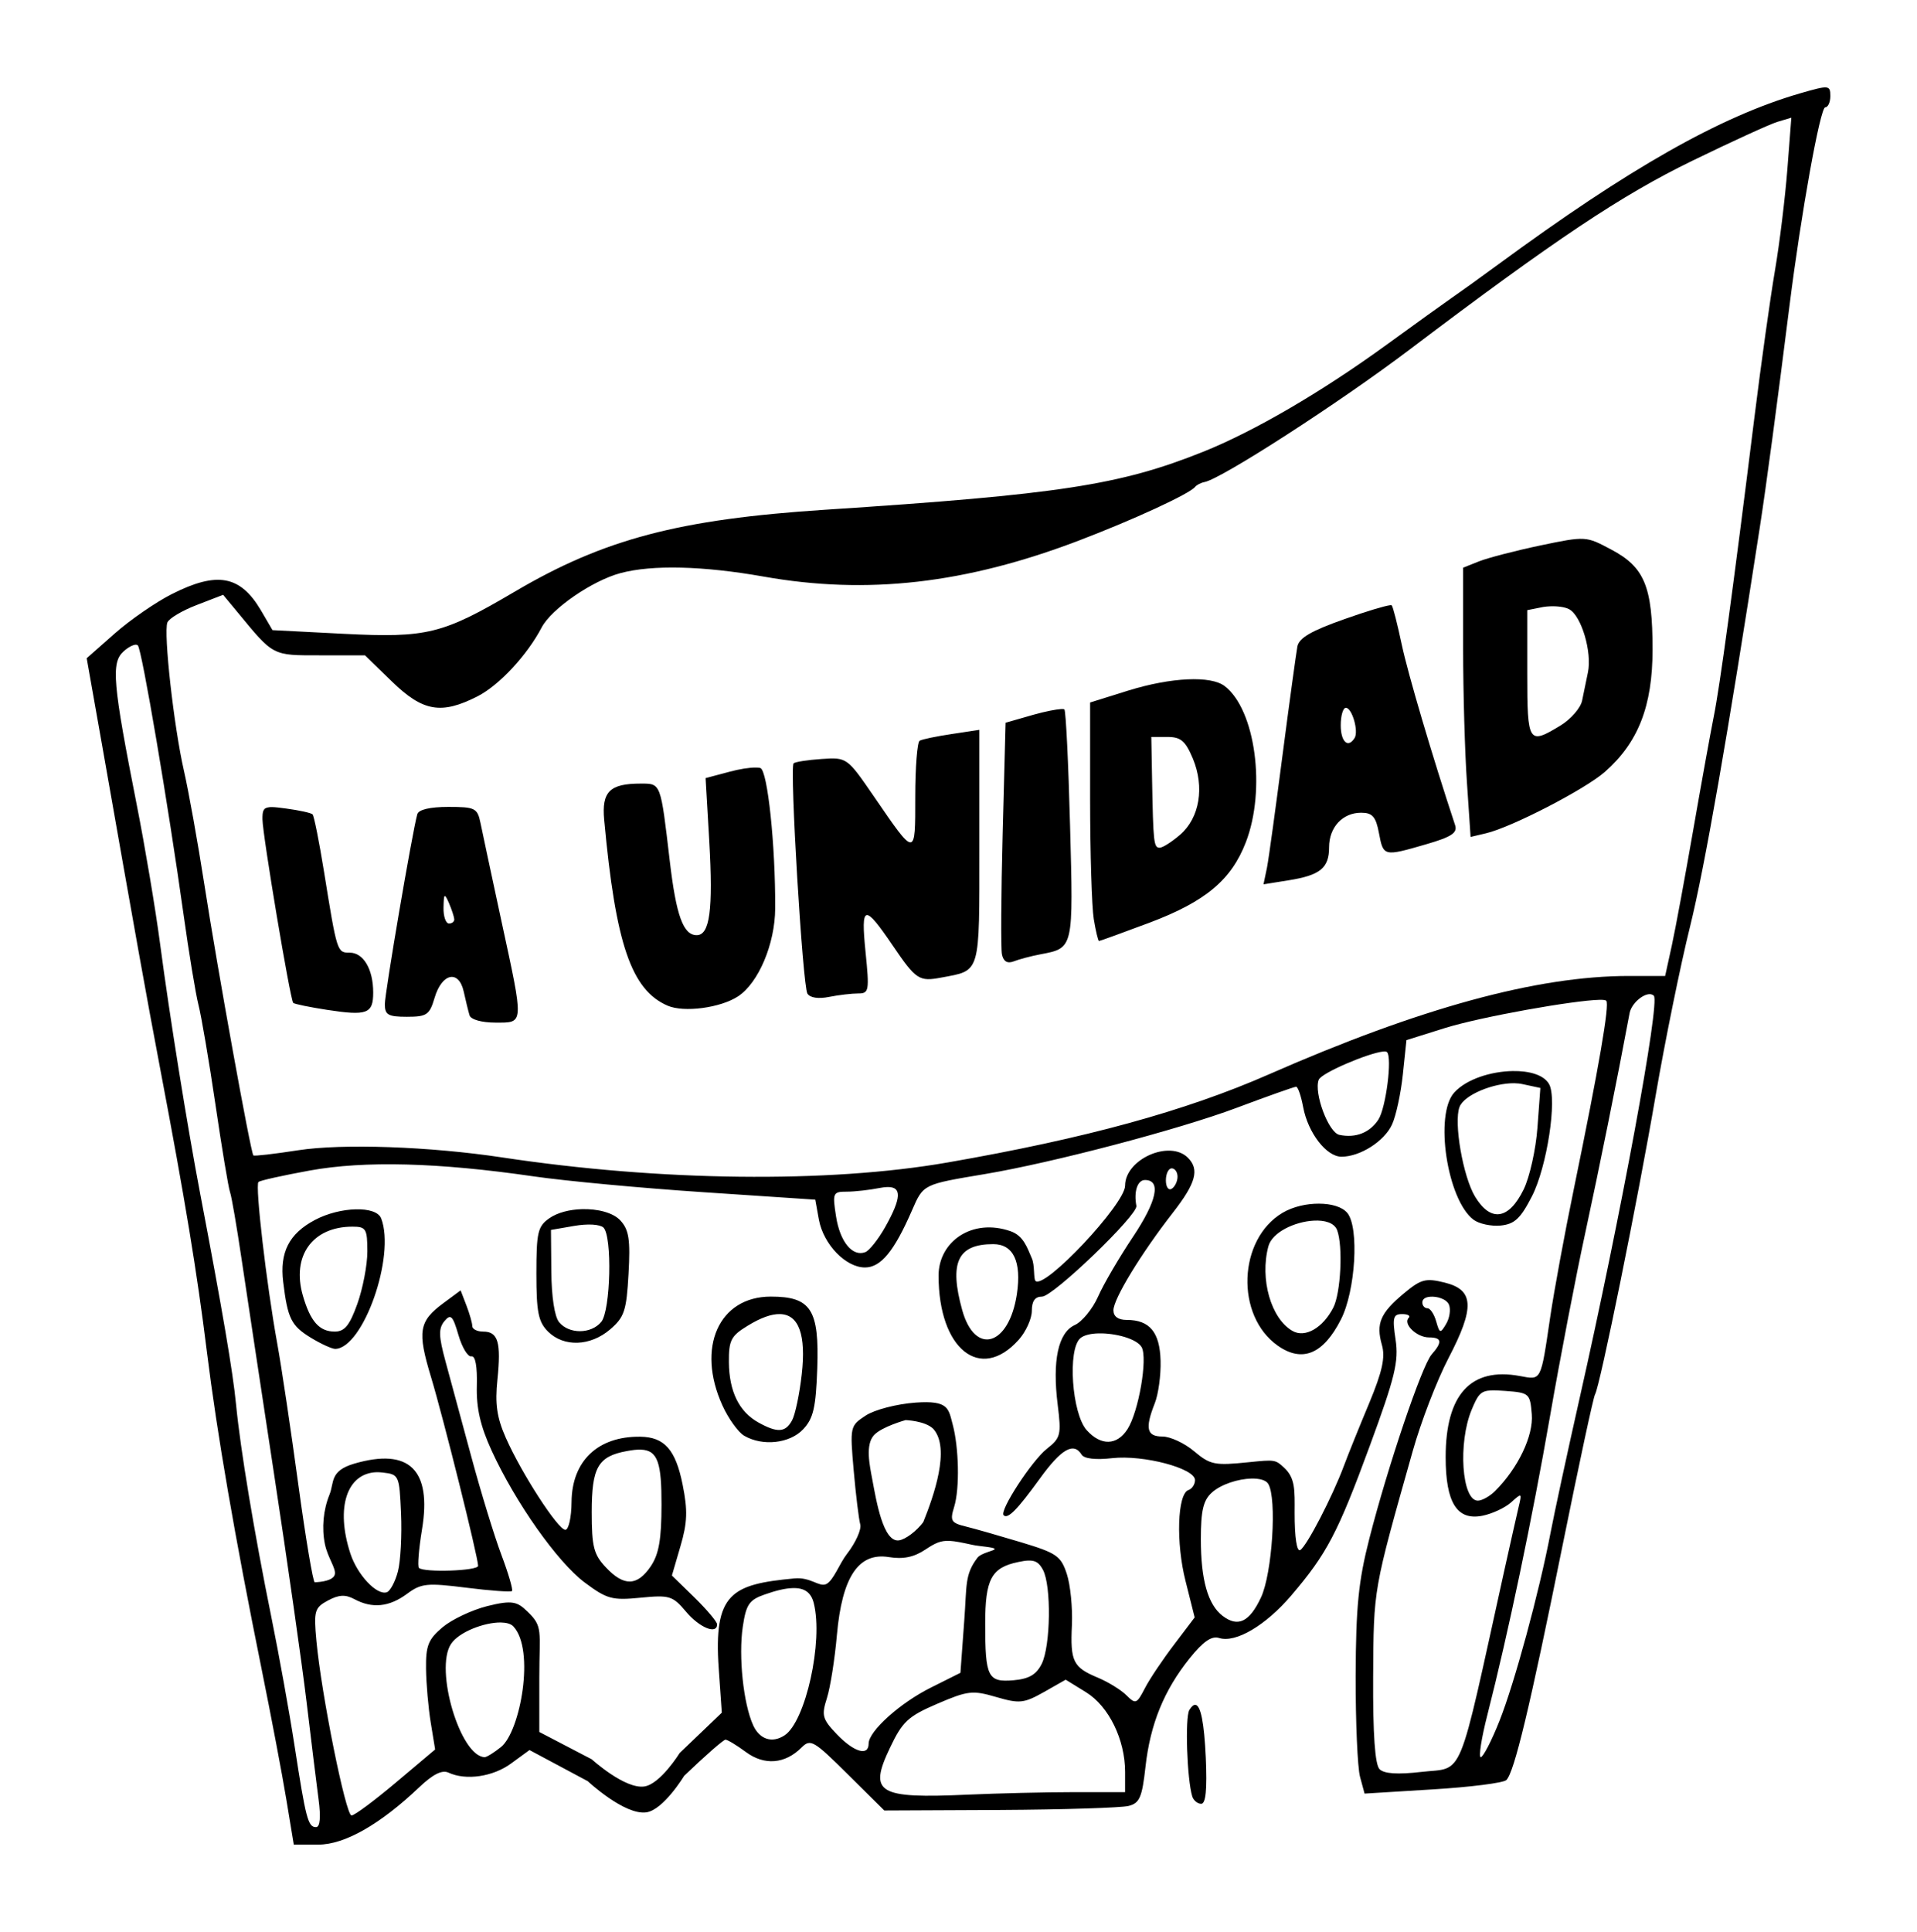
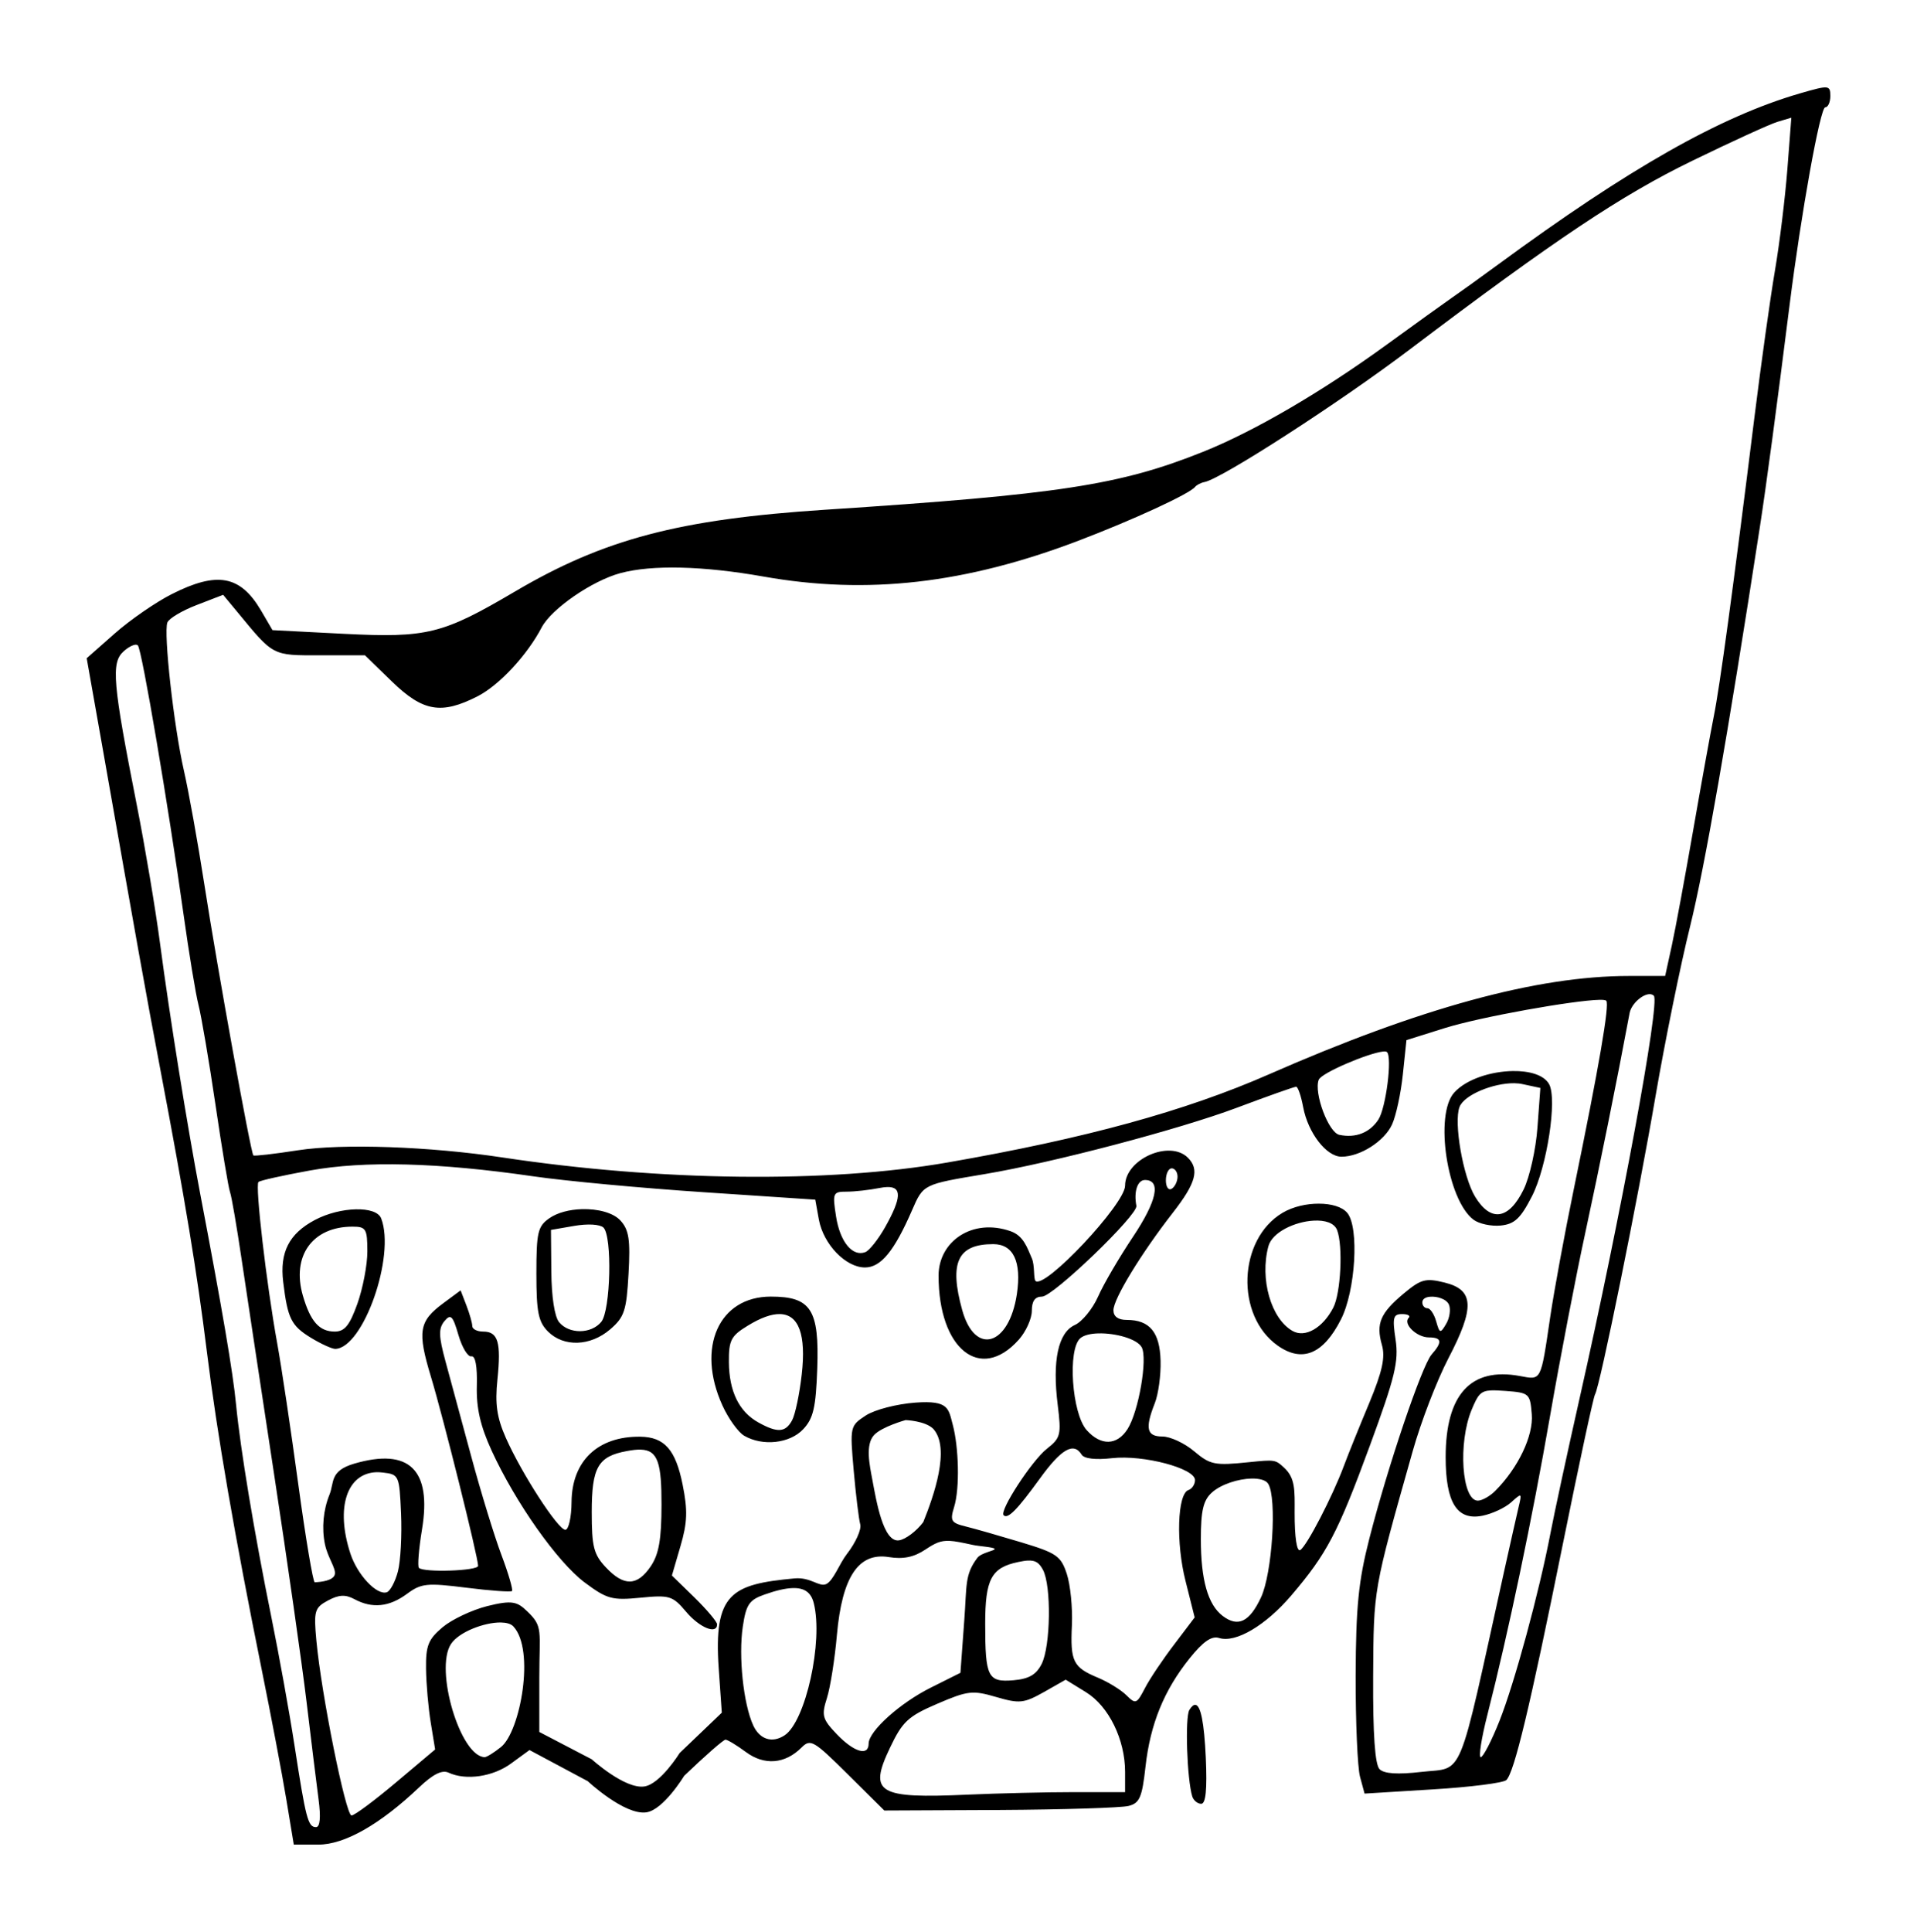
<svg xmlns="http://www.w3.org/2000/svg" xmlns:ns1="http://sodipodi.sourceforge.net/DTD/sodipodi-0.dtd" xmlns:ns2="http://www.inkscape.org/namespaces/inkscape" id="svg8019" ns1:docname="la_unidad.svg" viewBox="0 0 328.9 331.4" version="1.1" ns2:version="0.48.4 r9939">
  <ns1:namedview id="base" bordercolor="#666666" ns2:pageshadow="2" ns2:window-y="26" fit-margin-left="0" pagecolor="#ffffff" fit-margin-top="0" ns2:window-maximized="1" ns2:zoom="1.5548307" ns2:window-x="0" ns2:window-height="748" showgrid="false" borderopacity="1.0" ns2:current-layer="layer1" ns2:cx="158.04246" ns2:cy="116.70769" fit-margin-right="0" fit-margin-bottom="0" ns2:window-width="1280" ns2:pageopacity="0.0" ns2:document-units="px" />
  <g id="layer1" ns2:label="Layer 1" ns2:groupmode="layer" transform="translate(727.01 -175.29)">
    <g id="g8268">
-       <path id="path8174" d="m271.66 92.438c-1.53-0.088-3.51 0.312-7.38 1.124-4.28 0.899-8.99 2.128-10.5 2.719l-2.75 1.094v13.845c0 7.63 0.3 18.02 0.66 23.09l0.62 9.25 2.63-0.62c4.35-1.01 17-7.54 20.4-10.53 5.73-5.03 8.19-11.29 8.19-21 0-10.79-1.38-14.115-7.06-17.129-2.18-1.158-3.28-1.756-4.81-1.843zm-33.13 11.372c-0.89 0.09-4.13 1.06-7.84 2.38-5.73 2.02-7.82 3.23-8.1 4.72-0.2 1.1-1.35 9.42-2.53 18.5-1.18 9.07-2.37 17.81-2.68 19.4l-0.6 2.88 4.31-0.69c5.4-0.86 6.94-2.1 6.94-5.66 0-3.43 2.31-5.93 5.5-5.93 1.93 0 2.53 0.66 3.06 3.5 0.76 4.02 0.8 4.03 8.13 1.9 4.31-1.25 5.36-1.95 4.94-3.25-3.91-11.81-8.08-25.92-9.16-31-0.74-3.49-1.51-6.51-1.72-6.72-0.02-0.02-0.12-0.04-0.25-0.03zm27.44 0.19c1.24-0.05 2.54 0.12 3.25 0.5 2.1 1.12 3.95 7.35 3.22 10.84-0.3 1.41-0.75 3.59-1 4.85-0.26 1.25-1.92 3.17-3.69 4.25-5.52 3.36-5.72 3.06-5.72-8.91v-10.87l2.72-0.54c0.38-0.07 0.8-0.1 1.22-0.12zm-62.22 12.53c-2.9 0.13-6.43 0.77-10.13 1.91l-6.59 2.06v16.69c0.01 9.19 0.29 18.4 0.63 20.47 0.34 2.06 0.75 3.75 0.9 3.75 0.16 0 4.04-1.41 8.63-3.13 9.61-3.61 14.06-7.33 16.56-13.81 3.49-9.05 1.64-22.76-3.63-26.78-1.2-0.92-3.47-1.29-6.37-1.16zm27.16 4.88c1.06 0 2.22 4.02 1.5 5.18-1.13 1.82-2.38 0.65-2.38-2.18 0-1.65 0.39-3 0.88-3zm-48.82 0.21c-0.89 0.05-2.75 0.41-4.75 0.97l-4.81 1.38-0.5 18.97c-0.27 10.43-0.33 19.79-0.12 20.78 0.25 1.2 0.92 1.6 2 1.19 0.89-0.35 2.97-0.91 4.62-1.22 5.69-1.08 5.63-0.92 5.06-22.1-0.28-10.71-0.72-19.66-0.97-19.9-0.06-0.06-0.23-0.08-0.53-0.07zm-14.06 3.57l-4.75 0.72c-2.61 0.39-5.09 0.9-5.5 1.15-0.41 0.26-0.75 4.57-0.75 9.6 0 10.43 0.11 10.46-7.09-0.04-4.6-6.69-4.62-6.72-8.97-6.43-2.4 0.16-4.57 0.5-4.81 0.75-0.7 0.69 1.55 38.17 2.37 39.5 0.45 0.72 1.89 0.93 3.72 0.56 1.65-0.33 3.91-0.59 5-0.59 1.85 0 1.92-0.45 1.25-7.13-0.82-8.17-0.23-8.29 4.69-1.06 3.97 5.84 4.51 6.18 8.28 5.47 6.83-1.29 6.56-0.32 6.56-22.44v-20.06zm29.5 1.22h2.78c2.29 0 3.08 0.69 4.35 3.71 2.03 4.88 1.17 10.14-2.16 13.04-1.42 1.23-3.01 2.25-3.53 2.25-1.02 0-1.11-0.82-1.31-11.75l-0.13-7.25zm-67.87 5.25c-1.07-0.01-2.82 0.26-4.5 0.72l-4.1 1.09 0.63 10.84c0.67 11.77 0.09 16.1-2.16 16.1-2.3 0-3.52-3.36-4.62-12.75-1.58-13.43-1.49-13.25-4.97-13.25-5.32 0-6.73 1.38-6.28 6.21 1.96 21.35 4.66 29.18 10.87 31.88 2.8 1.22 9.07 0.39 12.09-1.59 3.51-2.3 6.35-8.99 6.38-15.1 0.05-10.83-1.3-23.59-2.53-24.06-0.17-0.07-0.46-0.09-0.81-0.09zm-52.754 6.75c-3.106 0-5.09 0.46-5.312 1.25-0.848 3-5.563 30.64-5.563 32.59 0 1.83 0.563 2.16 3.781 2.16 3.416 0 3.889-0.33 4.75-3.25 1.254-4.26 4.163-4.87 5-1.07 0.341 1.55 0.789 3.38 1 4.07 0.225 0.73 2.085 1.25 4.438 1.25 4.965 0 4.913 0.55 1-17.57-1.656-7.67-3.25-15.17-3.562-16.68-0.528-2.56-0.934-2.75-5.532-2.75zm-30.25 0.03c-0.192-0.01-0.348 0.01-0.5 0.03-1.009 0.11-1.136 0.68-1.125 2.06 0.022 2.7 4.764 30.98 5.281 31.5 0.186 0.19 2.792 0.73 5.782 1.19 6.897 1.06 7.937 0.67 7.937-2.97 0-4-1.675-6.84-4.031-6.84-2.158 0-2.169 0-4.406-13.88-0.832-5.16-1.719-9.59-1.969-9.84s-2.286-0.7-4.531-1c-1.066-0.15-1.86-0.24-2.438-0.25zm29.625 15.28c0.13-0.11 0.369 0.3 0.75 1.19 0.473 1.1 0.868 2.33 0.907 2.75 0.038 0.41-0.357 0.75-0.907 0.75s-0.976-1.24-0.937-2.75c0.031-1.22 0.058-1.84 0.187-1.94z" style="fill:#000000" transform="translate(-727.01 175.29)" />
-       <path id="path8142" d="m313.28 15c-0.68-0.054-1.97 0.296-4.5 1.031-13.68 3.979-29.29 12.846-51.75 29.344-3.02 2.222-6.62 4.802-8 5.75-1.37 0.948-6.34 4.528-11.03 7.937-11.32 8.228-22.89 14.953-31.59 18.438-14.25 5.705-24.62 7.311-64.85 9.938-25.05 1.635-37.93 5.028-53.216 14.032-12.42 7.31-15.026 7.97-29.344 7.25l-12.25-0.63-1.969-3.37c-3.556-6.029-7.52-6.757-15.312-2.81-2.721 1.37-7.131 4.41-9.781 6.75l-4.813 4.25 2.656 15c5.807 33 7.509 42.55 9.969 55.5 4.233 22.27 6.304 34.8 8 48.5 1.74 14.04 4.766 31.58 9.406 54.5 1.615 7.97 3.514 17.98 4.219 22.25l1.281 7.75h4.219c4.496 0 10.604-3.47 17.313-9.85 2.328-2.21 3.91-3.01 5-2.5 3.008 1.4 7.67 0.71 10.781-1.59l3.125-2.28 9.996 5.34s6.28 5.86 10.04 5.35c2.96-0.42 6.5-6.26 6.5-6.26 3.56-3.42 6.74-6.21 7.09-6.21 0.34 0 1.92 0.95 3.5 2.12 3.18 2.35 6.72 2.06 9.56-0.78 1.53-1.53 2.09-1.18 7.91 4.59l6.28 6.22 19.84-0.09c10.91-0.06 20.84-0.38 22.06-0.69 1.9-0.47 2.33-1.47 2.91-6.72 0.82-7.34 3.18-13.13 7.59-18.62 2.31-2.87 3.76-3.88 5.04-3.47 2.84 0.9 8-2.15 12.4-7.31 6.11-7.18 7.94-10.65 13.47-25.69 4.33-11.77 4.97-14.45 4.41-18.19-0.57-3.78-0.41-4.37 1.12-4.37 0.98 0 1.49 0.29 1.13 0.65-1.03 1.03 1.38 3.35 3.47 3.35 2.23 0 2.34 0.8 0.46 2.93-1.67 1.91-7.52 19.2-10.68 31.57-1.87 7.29-2.31 11.74-2.35 23.5-0.02 7.97 0.32 15.79 0.75 17.37l0.78 2.88 11.69-0.72c6.44-0.39 12.12-1.11 12.63-1.6 1.35-1.28 4.01-12.34 9.68-40.4 2.78-13.73 5.26-25.31 5.54-25.75 0.84-1.37 7.33-33.33 10.4-51.28 1.61-9.35 4.27-22.4 5.91-29 2.51-10.14 6.44-32.64 11.97-68.504 1.12-7.263 2.88-20.427 5.09-38 1.98-15.769 5.26-34 6.13-34 0.47 0 0.87-0.867 0.87-1.937 0-0.938-0.07-1.415-0.75-1.469zm-5.94 5.188l-0.68 8.843c-0.38 4.871-1.33 12.694-2.13 17.375s-2.37 15.925-3.5 25c-3.71 29.834-5.97 46.424-7 51.504-0.55 2.75-2.14 11.52-3.53 19.5-1.39 7.97-3.03 16.86-3.66 19.75l-1.15 5.25h-6.22c-15.76 0-35.81 5.48-61.75 16.87-14.35 6.3-31.47 11-55.19 15.13-20.47 3.56-49.22 3.23-76.405-0.88-12.402-1.87-27.369-2.4-35-1.22-4.063 0.63-7.499 1.03-7.656 0.88-0.452-0.45-6.154-31.96-8.407-46.47-1.126-7.26-2.707-16.03-3.5-19.5-1.741-7.62-3.524-23.66-2.843-25.44 0.27-0.7 2.528-2.04 5.031-3l4.531-1.75 2.438 2.94c6.276 7.62 5.936 7.44 14.219 7.44h7.687l4.625 4.5c5.313 5.16 8.469 5.7 14.688 2.53 3.694-1.89 8.48-7.01 11-11.82 1.683-3.2 8.652-8.001 13.502-9.308 5.42-1.459 14.17-1.252 24.59 0.594 17.76 3.144 34.59 1.234 54-6.156 9.4-3.58 19.04-8.023 20-9.219 0.28-0.34 1-0.725 1.63-0.843 2.9-0.546 23.16-13.621 35.18-22.719 25.02-18.923 36.4-26.509 48.54-32.407 6.67-3.244 13.23-6.25 14.56-6.656l2.4-0.718zm-284.09 90.402c0.168-0.01 0.321 0.04 0.406 0.13 0.683 0.68 5.208 27.33 7.844 46.19 0.923 6.6 2.072 13.57 2.562 15.5 0.491 1.92 1.809 9.62 2.907 17.09s2.221 14.22 2.5 15c0.278 0.78 1.152 5.91 1.969 11.41 0.816 5.5 3.334 22.15 5.593 37s4.774 32.4 5.563 39c0.788 6.6 1.716 14.13 2.062 16.75 0.409 3.08 0.252 4.75-0.437 4.75-1.379 0-1.745-1.42-3.688-14-0.891-5.78-2.686-15.68-3.969-22-2.965-14.63-5.321-28.83-6.062-36.5-0.537-5.56-2.343-16.17-6.125-36-2.272-11.92-5.267-30.59-6.906-43-0.799-6.05-2.593-16.69-3.969-23.66-4.171-21.12-4.46-24.56-2.312-26.5 0.758-0.69 1.559-1.12 2.062-1.16zm259.78 59.94c0.29 0 0.53 0.09 0.72 0.28 1.1 1.1-5.67 37.74-12.75 69.1-2.11 9.35-4.34 19.7-4.97 23-1.96 10.24-6.16 25.71-8.75 32.25-1.36 3.43-2.82 6.25-3.22 6.25s0.11-3.27 1.13-7.25c3.6-14.11 7.66-33.48 10.75-51.25 1.72-9.9 4.45-24.08 6.06-31.5 2.41-11.14 5.42-26.02 7.59-37.63 0.31-1.61 2.21-3.24 3.44-3.25zm-8.59 0.97c0.63-0.01 1.05 0.05 1.15 0.16 0.6 0.59-1.25 11.32-5.56 32.25-1.59 7.7-3.41 17.6-4.06 22-1.65 11.18-1.48 10.81-5.22 10.12-8.41-1.55-12.72 3.17-12.72 13.91 0 7.82 1.95 10.93 6.31 10.06 1.69-0.34 3.9-1.37 4.94-2.31 1.81-1.64 1.85-1.62 1.28 0.75-0.32 1.36-1.43 6.29-2.47 10.97-8.14 36.86-6.81 33.67-14.21 34.53-4.11 0.47-6.41 0.32-7.19-0.47-0.78-0.78-1.15-5.94-1.1-15.85 0.09-15.32-0.01-14.62 6.79-38.71 1.39-4.96 4.14-12.11 6.12-15.91 4.56-8.75 4.42-11.75-0.66-13-3.25-0.8-4.04-0.59-7 1.88-4.02 3.36-4.79 5.15-3.75 8.81 0.61 2.11 0.09 4.54-2.18 10-1.66 3.96-3.62 8.81-4.35 10.78-1.93 5.19-6.34 13.71-7.47 14.41-0.59 0.36-0.98-2.12-0.97-6.41 0.02-3.86 0.13-5.93-1.81-7.72-1.48-1.38-1.61-1.39-6-0.94-5.92 0.61-6.66 0.46-9.43-1.87-1.66-1.4-4.11-2.53-5.44-2.53-2.7 0-3.02-1.38-1.32-5.69 0.62-1.55 1.07-4.84 1-7.31-0.13-4.91-1.88-7-5.81-7-1.48 0-2.28-0.59-2.28-1.66 0-1.94 4.76-9.75 10.19-16.72 3.98-5.1 4.6-7.43 2.59-9.44-3.14-3.14-10.78 0.26-10.78 4.79 0 3.15-13.84 17.87-15.37 16.34-0.36-0.35-0.1-2.68-0.63-3.88-0.79-1.8-1.41-3.87-3.65-4.65-6.58-2.3-12.35 1.77-12.35 7.62 0 12.61 7.18 18.36 13.75 11 1.24-1.38 2.25-3.62 2.25-4.97 0-1.67 0.54-2.43 1.75-2.43 1.9 0 16.48-14.02 16.19-15.57-0.47-2.44 0.18-4.43 1.47-4.43 2.82 0 2.06 3.6-2.1 9.81-2.32 3.48-5 8.04-5.93 10.16-0.93 2.11-2.74 4.33-4 4.9-2.86 1.3-3.89 6.1-2.94 13.69 0.64 5.15 0.52 5.67-1.88 7.56-2.57 2.03-8.16 10.62-7.4 11.38 0.72 0.72 2.33-0.93 6.19-6.25 3.72-5.15 5.84-6.35 7.21-4.13 0.43 0.69 2.43 0.91 5.22 0.59 5.36-0.6 14.22 1.74 14.22 3.76 0 0.75-0.52 1.51-1.12 1.71-1.92 0.64-2.17 9.11-0.5 15.63l1.56 6.22-3.5 4.62c-1.94 2.54-4.21 5.91-5.03 7.5-1.4 2.71-1.6 2.81-3.16 1.25-0.92-0.92-3.13-2.29-4.9-3.03-4.27-1.78-4.77-2.76-4.47-9.06 0.13-2.93-0.26-6.88-0.88-8.75-1.01-3.08-1.76-3.58-7.81-5.41-3.69-1.11-7.98-2.34-9.53-2.72-2.51-0.61-2.72-0.98-2-3.31 1.02-3.29 0.79-10.35-0.22-14.12-0.75-2.81-0.67-4.23-6.38-3.82-3.26 0.24-7.03 1.22-8.56 2.22-2.69 1.77-2.72 1.89-2.06 9.44 0.37 4.21 0.88 8.35 1.12 9.22 0.25 0.86-0.79 3.17-2.31 5.12-1.25 1.61-2.3 4.56-3.53 5.13-1.23 0.56-2.64-1.24-5.47-0.97-10.79 1.01-13.87 2.53-12.97 15.44l0.53 7.59-7.22 6.91s-3.32 5.36-6.09 5.75c-3.35 0.47-9-4.66-9-4.66l-8.999-4.69v-9.31c0-8.11 0.708-8.75-2.093-11.4-1.668-1.59-2.475-1.98-6.844-0.88-2.617 0.66-6.057 2.28-7.656 3.62-2.469 2.08-2.895 3.17-2.844 7.13 0.033 2.56 0.395 6.72 0.812 9.25l0.75 4.59-6.718 5.66c-3.691 3.11-7.112 5.66-7.626 5.66-0.994 0-5.18-20.79-6.031-30-0.471-5.11-0.306-5.64 2-6.88 1.877-1 2.981-1.05 4.531-0.22 3.056 1.64 5.961 1.34 9-0.9 2.455-1.82 3.415-1.92 10.188-1.07 4.114 0.52 7.642 0.77 7.844 0.57 0.201-0.21-0.609-2.99-1.813-6.19-1.203-3.2-3.526-10.76-5.156-16.81s-3.631-13.42-4.437-16.38c-1.188-4.35-1.213-5.67-0.188-6.91 1.083-1.3 1.436-0.96 2.406 2.38 0.624 2.14 1.621 3.79 2.219 3.66 0.689-0.16 1.025 1.71 0.937 5.06-0.1 3.81 0.608 6.89 2.532 11.09 4.089 8.93 11.3 19.14 15.966 22.63 3.82 2.85 4.7 3.1 9.57 2.62 5-0.49 5.53-0.33 7.84 2.41s5.31 3.96 5.31 2.15c0-0.43-1.75-2.51-3.87-4.59l-3.88-3.78 1.47-5.03c1.19-4.06 1.26-6.14 0.37-10.56-1.2-5.99-3.11-8.17-7.28-8.22-7.26-0.09-11.728 4.16-11.778 11.22-0.018 2.61-0.505 4.75-1.062 4.75-1.253 0-7.511-9.66-10.219-15.79-1.539-3.48-1.865-5.81-1.437-9.96 0.663-6.43 0.112-8.25-2.438-8.25-1.041 0-1.875-0.43-1.875-0.94 0-0.52-0.455-2.1-1-3.53l-1-2.6-3 2.22c-4.156 3.08-4.444 4.83-2.093 12.6 2.097 6.92 8.093 30.94 8.093 32.43 0 0.87-9.323 1.18-10.156 0.35-0.26-0.26-0.025-3.23 0.531-6.6 1.695-10.24-2.199-14.03-11.625-11.28-4.265 1.25-3.399 3.22-4.25 5.32-1.069 2.63-1.351 5.73-0.781 8.5 0.486 2.35 1.965 4.18 1.688 5.21-0.278 1.03-2.308 1.28-3.438 1.32-0.287 0-1.559-7.54-2.812-16.75-1.254-9.22-2.875-20.13-3.626-24.25-1.835-10.1-3.81-27.07-3.218-27.66 0.262-0.26 4.218-1.13 8.812-1.97 9.371-1.7 22.001-1.38 38.375 1 5.5 0.8 18.609 2.02 29.159 2.72l19.19 1.28 0.62 3.44c0.8 4.25 4.61 8.19 7.91 8.19 2.73 0 5.03-2.82 8.06-9.79 1.97-4.53 1.89-4.45 12.56-6.24 11.61-1.95 33.26-7.65 43.13-11.35 5.3-1.99 9.9-3.62 10.22-3.62 0.31 0 0.85 1.57 1.21 3.5 0.83 4.41 3.98 8.5 6.57 8.5 3.21 0 7.37-2.66 8.68-5.53 0.68-1.48 1.51-5.32 1.85-8.57l0.62-5.9 6.6-2.07c6.29-1.95 22.1-4.75 26.53-4.84zm-37.19 8.88c0.36-0.05 0.62-0.01 0.72 0.09 0.92 0.93-0.18 9.55-1.47 11.56-1.46 2.26-3.91 3.23-6.72 2.63-1.86-0.4-4.39-7.19-3.53-9.44 0.45-1.18 8.47-4.56 11-4.84zm22.28 3.34c-3.67 0.06-7.92 1.36-10.03 3.69-3.43 3.79-1.21 18.4 3.31 21.81 0.95 0.71 3.04 1.16 4.66 1 2.38-0.24 3.41-1.2 5.37-5.03 2.58-5.03 4.36-16.69 2.94-19.22-0.89-1.59-3.39-2.3-6.25-2.25zm0.28 2.09c0.52 0.01 1 0.06 1.44 0.16l3.03 0.65-0.5 6.79c-0.27 3.72-1.33 8.49-2.37 10.62-2.54 5.2-5.64 5.66-8.32 1.25-2.08-3.42-3.7-12.75-2.68-15.4 0.79-2.08 5.8-4.11 9.4-4.07zm-58.78 14.6c0.55 0 1 0.64 1 1.43 0 0.8-0.45 1.73-1 2.07s-1-0.31-1-1.44 0.45-2.06 1-2.06zm-48.84 3.21c2.6-0.09 2.46 1.91-0.31 6.85-1.19 2.11-2.73 4.05-3.41 4.31-2.21 0.85-4.35-1.76-5.03-6.12-0.63-4.05-0.54-4.25 1.84-4.25 1.38 0 3.91-0.29 5.63-0.63 0.48-0.1 0.91-0.14 1.28-0.16zm74.09 2.85c-2.1-0.01-4.42 0.5-6.22 1.56-7.67 4.54-8.14 17.68-0.81 22.81 4.18 2.93 7.78 1.45 10.81-4.5 2.51-4.91 3.16-15.78 1.1-18.28-0.89-1.07-2.78-1.59-4.88-1.59zm-126.44 0.94c-2.1 0.06-4.19 0.58-5.594 1.56-1.98 1.39-2.219 2.42-2.219 9.5 0 6.61 0.336 8.27 2 9.94 2.697 2.69 7.269 2.53 10.659-0.38 2.44-2.1 2.8-3.2 3.15-9.53 0.33-5.84 0.07-7.53-1.37-9.12-1.23-1.37-3.93-2.05-6.626-1.97zm-38.813 0.03c-2.201 0.05-4.85 0.68-7.031 1.84-4.412 2.35-6.027 5.54-5.406 10.63 0.763 6.26 1.364 7.49 4.75 9.56 1.738 1.06 3.637 1.92 4.187 1.91 4.798-0.14 10.351-15.93 7.875-22.38-0.422-1.1-2.173-1.62-4.375-1.56zm164.35 1.94c1.9-0.11 3.54 0.36 4.03 1.62 1.03 2.71 0.64 10.8-0.66 13.31-1.79 3.47-4.82 5.22-6.97 4-3.71-2.1-5.66-8.91-4.16-14.53 0.66-2.44 4.58-4.23 7.76-4.4zm-123.72 0.68c0.9 0.05 1.59 0.24 1.87 0.5 1.54 1.47 1.24 14.24-0.37 16.19-1.74 2.1-5.512 2.12-7.222 0.06-0.798-0.96-1.308-4.38-1.344-8.72l-0.063-7.12 4-0.69c1.109-0.19 2.219-0.27 3.129-0.22zm-41.191 0.35c2.332 0 2.557 0.36 2.562 4.25 0.003 2.33-0.782 6.38-1.719 9-1.323 3.69-2.179 4.75-3.874 4.75-2.654 0-4.187-1.74-5.469-6.16-1.974-6.8 1.643-11.84 8.5-11.84zm109.94 3c3.45 0 4.89 2.99 4.06 8.56-1.34 8.91-7.19 10.64-9.38 2.75-2.26-8.15-0.79-11.31 5.32-11.31zm-38.16 9c-8.92 0-12.81 8.74-8.31 18.65 1.03 2.28 2.73 4.63 3.75 5.22 3.16 1.84 7.82 1.33 10.12-1.12 1.75-1.86 2.17-3.73 2.41-10.41 0.36-10.13-1.08-12.34-7.97-12.34zm113.06 0.03c1.23-0.13 2.93 0.39 3.31 1.4 0.31 0.8 0.09 2.26-0.5 3.25-0.99 1.69-1.12 1.66-1.71-0.43-0.35-1.24-1.02-2.25-1.5-2.25-0.49 0-0.88-0.45-0.88-1 0-0.59 0.55-0.9 1.28-0.97zm-111.47 2.97c3.22 0.08 4.49 3.55 3.72 10.34-0.37 3.33-1.12 6.89-1.65 7.87-1.14 2.12-2.52 2.19-5.79 0.38-3.31-1.84-5.02-5.32-5.06-10.34-0.03-3.76 0.36-4.51 3.22-6.25 2.25-1.38 4.1-2.04 5.56-2zm54.63 3.31c2.88-0.07 6.58 0.91 7.41 2.37 1.06 1.92-0.52 11.09-2.44 14.07-1.81 2.8-4.54 2.87-6.97 0.18-2.57-2.83-3.34-13.95-1.09-15.81 0.62-0.52 1.78-0.78 3.09-0.81zm67.37 9.78c0.62-0.03 1.4 0.02 2.41 0.09 4.14 0.3 4.27 0.44 4.56 4 0.31 3.67-2.34 9.22-6.28 13.16-0.91 0.91-2.25 1.66-2.97 1.66-2.76 0-3.43-9.93-1.06-15.6 1.05-2.51 1.48-3.23 3.34-3.31zm-100.46 5.09s3.36 0.12 4.74 1.5c3.01 3.32 0.05 11.63-1.71 16-1.15 1.54-3.03 2.96-4.16 3.13-2.71 0.4-3.89-6.73-4.59-10.47-0.47-2.49-1.21-5.96 0.31-7.59 1.33-1.44 5.41-2.57 5.41-2.57zm-45.41 5.07c2.94 0.1 3.54 2.39 3.53 9.46-0.01 5.91-0.44 8.45-1.84 10.54-2.32 3.43-4.61 3.5-7.72 0.18-2.08-2.21-2.41-3.56-2.41-9.46 0-7.67 1.07-9.57 6-10.47 0.95-0.18 1.76-0.28 2.44-0.25zm-45.345 3.87c0.34-0.01 0.696 0.02 1.063 0.06 2.768 0.32 2.837 0.48 3.124 7 0.162 3.68-0.069 8.16-0.531 9.94s-1.327 3.4-1.906 3.59c-1.714 0.58-5.054-2.97-6.25-6.62-2.594-7.92-0.593-13.82 4.5-13.97zm150.1 1.09c1.36-0.02 2.47 0.25 2.87 0.91 1.52 2.45 0.69 15.39-1.25 19.5-1.98 4.21-3.94 5.14-6.56 3.16-2.55-1.93-3.75-6.23-3.75-13.19 0-4.87 0.42-6.65 1.88-7.97 1.59-1.44 4.54-2.36 6.81-2.41zm-51.78 10.69c0.95 0.05 2.15 0.3 3.94 0.69 1.08 0.24 3.67 0.38 3.78 0.69 0.1 0.3-2.3 0.64-2.97 1.53-2.21 2.9-1.8 4.77-2.25 10.72l-0.66 9-5 2.5c-5.34 2.65-10.75 7.51-10.75 9.65 0 2.2-2.49 1.48-5.44-1.59-2.52-2.64-2.67-3.23-1.71-6.25 0.58-1.83 1.35-6.72 1.71-10.84 0.89-9.94 3.71-14.16 8.91-13.32 2.45 0.4 4.3 0.02 6.25-1.28 1.7-1.13 2.6-1.57 4.19-1.5zm13.37 3.38c1.36-0.08 1.98 0.38 2.63 1.59 1.46 2.73 1.32 13.06-0.22 16.13-0.93 1.85-2.18 2.58-4.84 2.81-4.4 0.37-4.85-0.54-4.85-9.69 0-7.63 1.05-9.64 5.66-10.59 0.64-0.13 1.17-0.23 1.62-0.25zm-40.31 4.72c2.06-0.07 3.17 0.78 3.62 2.59 1.64 6.53-1.39 20.27-5 22.66-2.14 1.41-4.29 0.71-5.4-1.72-1.68-3.68-2.54-11.85-1.78-16.91 0.57-3.85 1.11-4.6 3.78-5.53 1.96-0.69 3.54-1.06 4.78-1.09zm-50.062 5.9c0.939 0.02 1.709 0.22 2.124 0.66 3.781 3.99 1.218 18-2.093 20.69-1.188 0.96-2.461 1.75-2.813 1.75-4.181-0.1-8.632-15.06-5.781-19.41 1.355-2.07 5.743-3.73 8.563-3.69zm96.902 9.81l3.5 2.16c3.9 2.41 6.69 8.12 6.69 13.66v3.47h-8.75c-4.81 0-13.02 0.2-18.25 0.43-15.44 0.7-17.05-0.26-13.34-8.03 2.14-4.5 3.09-5.4 8.12-7.56 5.24-2.25 6.06-2.34 10.1-1.16 4 1.17 4.76 1.08 8.18-0.84l3.75-2.13zm22.25 4.32c-0.3-0.03-0.64 0.25-1.03 0.87-0.77 1.25-0.41 11.92 0.5 14.85 0.22 0.68 0.91 1.25 1.53 1.25 0.79 0 1.03-2.45 0.79-7.91-0.28-6.01-0.87-8.99-1.79-9.06z" style="fill:#000000" transform="translate(-727.01 175.29)" />
+       <path id="path8142" d="m313.28 15c-0.68-0.054-1.97 0.296-4.5 1.031-13.68 3.979-29.29 12.846-51.75 29.344-3.02 2.222-6.62 4.802-8 5.75-1.37 0.948-6.34 4.528-11.03 7.937-11.32 8.228-22.89 14.953-31.59 18.438-14.25 5.705-24.62 7.311-64.85 9.938-25.05 1.635-37.93 5.028-53.216 14.032-12.42 7.31-15.026 7.97-29.344 7.25l-12.25-0.63-1.969-3.37c-3.556-6.029-7.52-6.757-15.312-2.81-2.721 1.37-7.131 4.41-9.781 6.75l-4.813 4.25 2.656 15c5.807 33 7.509 42.55 9.969 55.5 4.233 22.27 6.304 34.8 8 48.5 1.74 14.04 4.766 31.58 9.406 54.5 1.615 7.97 3.514 17.98 4.219 22.25l1.281 7.75h4.219c4.496 0 10.604-3.47 17.313-9.85 2.328-2.21 3.91-3.01 5-2.5 3.008 1.4 7.67 0.71 10.781-1.59l3.125-2.28 9.996 5.34s6.28 5.86 10.04 5.35c2.96-0.42 6.5-6.26 6.5-6.26 3.56-3.42 6.74-6.21 7.09-6.21 0.34 0 1.92 0.95 3.5 2.12 3.18 2.35 6.72 2.06 9.56-0.78 1.53-1.53 2.09-1.18 7.91 4.59l6.28 6.22 19.84-0.09c10.91-0.06 20.84-0.38 22.06-0.69 1.9-0.47 2.33-1.47 2.91-6.72 0.82-7.34 3.18-13.13 7.59-18.62 2.31-2.87 3.76-3.88 5.04-3.47 2.84 0.9 8-2.15 12.4-7.31 6.11-7.18 7.94-10.65 13.47-25.69 4.33-11.77 4.97-14.45 4.41-18.19-0.57-3.78-0.41-4.37 1.12-4.37 0.98 0 1.49 0.29 1.13 0.65-1.03 1.03 1.38 3.35 3.47 3.35 2.23 0 2.34 0.8 0.46 2.93-1.67 1.91-7.52 19.2-10.68 31.57-1.87 7.29-2.31 11.74-2.35 23.5-0.02 7.97 0.32 15.79 0.75 17.37l0.78 2.88 11.69-0.72c6.44-0.39 12.12-1.11 12.63-1.6 1.35-1.28 4.01-12.34 9.68-40.4 2.78-13.73 5.26-25.31 5.54-25.75 0.84-1.37 7.33-33.33 10.4-51.28 1.61-9.35 4.27-22.4 5.91-29 2.51-10.14 6.44-32.64 11.97-68.504 1.12-7.263 2.88-20.427 5.09-38 1.98-15.769 5.26-34 6.13-34 0.47 0 0.87-0.867 0.87-1.937 0-0.938-0.07-1.415-0.75-1.469m-5.94 5.188l-0.68 8.843c-0.38 4.871-1.33 12.694-2.13 17.375s-2.37 15.925-3.5 25c-3.71 29.834-5.97 46.424-7 51.504-0.55 2.75-2.14 11.52-3.53 19.5-1.39 7.97-3.03 16.86-3.66 19.75l-1.15 5.25h-6.22c-15.76 0-35.81 5.48-61.75 16.87-14.35 6.3-31.47 11-55.19 15.13-20.47 3.56-49.22 3.23-76.405-0.88-12.402-1.87-27.369-2.4-35-1.22-4.063 0.63-7.499 1.03-7.656 0.88-0.452-0.45-6.154-31.96-8.407-46.47-1.126-7.26-2.707-16.03-3.5-19.5-1.741-7.62-3.524-23.66-2.843-25.44 0.27-0.7 2.528-2.04 5.031-3l4.531-1.75 2.438 2.94c6.276 7.62 5.936 7.44 14.219 7.44h7.687l4.625 4.5c5.313 5.16 8.469 5.7 14.688 2.53 3.694-1.89 8.48-7.01 11-11.82 1.683-3.2 8.652-8.001 13.502-9.308 5.42-1.459 14.17-1.252 24.59 0.594 17.76 3.144 34.59 1.234 54-6.156 9.4-3.58 19.04-8.023 20-9.219 0.28-0.34 1-0.725 1.63-0.843 2.9-0.546 23.16-13.621 35.18-22.719 25.02-18.923 36.4-26.509 48.54-32.407 6.67-3.244 13.23-6.25 14.56-6.656l2.4-0.718zm-284.09 90.402c0.168-0.01 0.321 0.04 0.406 0.13 0.683 0.68 5.208 27.33 7.844 46.19 0.923 6.6 2.072 13.57 2.562 15.5 0.491 1.92 1.809 9.62 2.907 17.09s2.221 14.22 2.5 15c0.278 0.78 1.152 5.91 1.969 11.41 0.816 5.5 3.334 22.15 5.593 37s4.774 32.4 5.563 39c0.788 6.6 1.716 14.13 2.062 16.75 0.409 3.08 0.252 4.75-0.437 4.75-1.379 0-1.745-1.42-3.688-14-0.891-5.78-2.686-15.68-3.969-22-2.965-14.63-5.321-28.83-6.062-36.5-0.537-5.56-2.343-16.17-6.125-36-2.272-11.92-5.267-30.59-6.906-43-0.799-6.05-2.593-16.69-3.969-23.66-4.171-21.12-4.46-24.56-2.312-26.5 0.758-0.69 1.559-1.12 2.062-1.16zm259.78 59.94c0.29 0 0.53 0.09 0.72 0.28 1.1 1.1-5.67 37.74-12.75 69.1-2.11 9.35-4.34 19.7-4.97 23-1.96 10.24-6.16 25.71-8.75 32.25-1.36 3.43-2.82 6.25-3.22 6.25s0.11-3.27 1.13-7.25c3.6-14.11 7.66-33.48 10.75-51.25 1.72-9.9 4.45-24.08 6.06-31.5 2.41-11.14 5.42-26.02 7.59-37.63 0.31-1.61 2.21-3.24 3.44-3.25zm-8.59 0.97c0.63-0.01 1.05 0.05 1.15 0.16 0.6 0.59-1.25 11.32-5.56 32.25-1.59 7.7-3.41 17.6-4.06 22-1.65 11.18-1.48 10.81-5.22 10.12-8.41-1.55-12.72 3.17-12.72 13.91 0 7.82 1.95 10.93 6.31 10.06 1.69-0.34 3.9-1.37 4.94-2.31 1.81-1.64 1.85-1.62 1.28 0.75-0.32 1.36-1.43 6.29-2.47 10.97-8.14 36.86-6.81 33.67-14.21 34.53-4.11 0.47-6.41 0.32-7.19-0.47-0.78-0.78-1.15-5.94-1.1-15.85 0.09-15.32-0.01-14.62 6.79-38.71 1.39-4.96 4.14-12.11 6.12-15.91 4.56-8.75 4.42-11.75-0.66-13-3.25-0.8-4.04-0.59-7 1.88-4.02 3.36-4.79 5.15-3.75 8.81 0.61 2.11 0.09 4.54-2.18 10-1.66 3.96-3.62 8.81-4.35 10.78-1.93 5.19-6.34 13.71-7.47 14.41-0.59 0.36-0.98-2.12-0.97-6.41 0.02-3.86 0.13-5.93-1.81-7.72-1.48-1.38-1.61-1.39-6-0.94-5.92 0.61-6.66 0.46-9.43-1.87-1.66-1.4-4.11-2.53-5.44-2.53-2.7 0-3.02-1.38-1.32-5.69 0.62-1.55 1.07-4.84 1-7.31-0.13-4.91-1.88-7-5.81-7-1.48 0-2.28-0.59-2.28-1.66 0-1.94 4.76-9.75 10.19-16.72 3.98-5.1 4.6-7.43 2.59-9.44-3.14-3.14-10.78 0.26-10.78 4.79 0 3.15-13.84 17.87-15.37 16.34-0.36-0.35-0.1-2.68-0.63-3.88-0.79-1.8-1.41-3.87-3.65-4.65-6.58-2.3-12.35 1.77-12.35 7.62 0 12.61 7.18 18.36 13.75 11 1.24-1.38 2.25-3.62 2.25-4.97 0-1.67 0.54-2.43 1.75-2.43 1.9 0 16.48-14.02 16.19-15.57-0.47-2.44 0.18-4.43 1.47-4.43 2.82 0 2.06 3.6-2.1 9.81-2.32 3.48-5 8.04-5.93 10.16-0.93 2.11-2.74 4.33-4 4.9-2.86 1.3-3.89 6.1-2.94 13.69 0.64 5.15 0.52 5.67-1.88 7.56-2.57 2.03-8.16 10.62-7.4 11.38 0.72 0.72 2.33-0.93 6.19-6.25 3.72-5.15 5.84-6.35 7.21-4.13 0.43 0.69 2.43 0.91 5.22 0.59 5.36-0.6 14.22 1.74 14.22 3.76 0 0.75-0.52 1.51-1.12 1.71-1.92 0.64-2.17 9.11-0.5 15.63l1.56 6.22-3.5 4.62c-1.94 2.54-4.21 5.91-5.03 7.5-1.4 2.71-1.6 2.81-3.16 1.25-0.92-0.92-3.13-2.29-4.9-3.03-4.27-1.78-4.77-2.76-4.47-9.06 0.13-2.93-0.26-6.88-0.88-8.75-1.01-3.08-1.76-3.58-7.81-5.41-3.69-1.11-7.98-2.34-9.53-2.72-2.51-0.61-2.72-0.98-2-3.31 1.02-3.29 0.79-10.35-0.22-14.12-0.75-2.81-0.67-4.23-6.38-3.82-3.26 0.24-7.03 1.22-8.56 2.22-2.69 1.77-2.72 1.89-2.06 9.44 0.37 4.21 0.88 8.35 1.12 9.22 0.25 0.86-0.79 3.17-2.31 5.12-1.25 1.61-2.3 4.56-3.53 5.13-1.23 0.56-2.64-1.24-5.47-0.97-10.79 1.01-13.87 2.53-12.97 15.44l0.53 7.59-7.22 6.91s-3.32 5.36-6.09 5.75c-3.35 0.47-9-4.66-9-4.66l-8.999-4.69v-9.31c0-8.11 0.708-8.75-2.093-11.4-1.668-1.59-2.475-1.98-6.844-0.88-2.617 0.66-6.057 2.28-7.656 3.62-2.469 2.08-2.895 3.17-2.844 7.13 0.033 2.56 0.395 6.72 0.812 9.25l0.75 4.59-6.718 5.66c-3.691 3.11-7.112 5.66-7.626 5.66-0.994 0-5.18-20.79-6.031-30-0.471-5.11-0.306-5.64 2-6.88 1.877-1 2.981-1.05 4.531-0.22 3.056 1.64 5.961 1.34 9-0.9 2.455-1.82 3.415-1.92 10.188-1.07 4.114 0.52 7.642 0.77 7.844 0.57 0.201-0.21-0.609-2.99-1.813-6.19-1.203-3.2-3.526-10.76-5.156-16.81s-3.631-13.42-4.437-16.38c-1.188-4.35-1.213-5.67-0.188-6.91 1.083-1.3 1.436-0.96 2.406 2.38 0.624 2.14 1.621 3.79 2.219 3.66 0.689-0.16 1.025 1.71 0.937 5.06-0.1 3.81 0.608 6.89 2.532 11.09 4.089 8.93 11.3 19.14 15.966 22.63 3.82 2.85 4.7 3.1 9.57 2.62 5-0.49 5.53-0.33 7.84 2.41s5.31 3.96 5.31 2.15c0-0.43-1.75-2.51-3.87-4.59l-3.88-3.78 1.47-5.03c1.19-4.06 1.26-6.14 0.37-10.56-1.2-5.99-3.11-8.17-7.28-8.22-7.26-0.09-11.728 4.16-11.778 11.22-0.018 2.61-0.505 4.75-1.062 4.75-1.253 0-7.511-9.66-10.219-15.79-1.539-3.48-1.865-5.81-1.437-9.96 0.663-6.43 0.112-8.25-2.438-8.25-1.041 0-1.875-0.43-1.875-0.94 0-0.52-0.455-2.1-1-3.53l-1-2.6-3 2.22c-4.156 3.08-4.444 4.83-2.093 12.6 2.097 6.92 8.093 30.94 8.093 32.43 0 0.87-9.323 1.18-10.156 0.35-0.26-0.26-0.025-3.23 0.531-6.6 1.695-10.24-2.199-14.03-11.625-11.28-4.265 1.25-3.399 3.22-4.25 5.32-1.069 2.63-1.351 5.73-0.781 8.5 0.486 2.35 1.965 4.18 1.688 5.21-0.278 1.03-2.308 1.28-3.438 1.32-0.287 0-1.559-7.54-2.812-16.75-1.254-9.22-2.875-20.13-3.626-24.25-1.835-10.1-3.81-27.07-3.218-27.66 0.262-0.26 4.218-1.13 8.812-1.97 9.371-1.7 22.001-1.38 38.375 1 5.5 0.8 18.609 2.02 29.159 2.72l19.19 1.28 0.62 3.44c0.8 4.25 4.61 8.19 7.91 8.19 2.73 0 5.03-2.82 8.06-9.79 1.97-4.53 1.89-4.45 12.56-6.24 11.61-1.95 33.26-7.65 43.13-11.35 5.3-1.99 9.9-3.62 10.22-3.62 0.31 0 0.85 1.57 1.21 3.5 0.83 4.41 3.98 8.5 6.57 8.5 3.21 0 7.37-2.66 8.68-5.53 0.68-1.48 1.51-5.32 1.85-8.57l0.62-5.9 6.6-2.07c6.29-1.95 22.1-4.75 26.53-4.84zm-37.19 8.88c0.36-0.05 0.62-0.01 0.72 0.09 0.92 0.93-0.18 9.55-1.47 11.56-1.46 2.26-3.91 3.23-6.72 2.63-1.86-0.4-4.39-7.19-3.53-9.44 0.45-1.18 8.47-4.56 11-4.84zm22.28 3.34c-3.67 0.06-7.92 1.36-10.03 3.69-3.43 3.79-1.21 18.4 3.31 21.81 0.95 0.71 3.04 1.16 4.66 1 2.38-0.24 3.41-1.2 5.37-5.03 2.58-5.03 4.36-16.69 2.94-19.22-0.89-1.59-3.39-2.3-6.25-2.25zm0.28 2.09c0.52 0.01 1 0.06 1.44 0.16l3.03 0.65-0.5 6.79c-0.27 3.72-1.33 8.49-2.37 10.62-2.54 5.2-5.64 5.66-8.32 1.25-2.08-3.42-3.7-12.75-2.68-15.4 0.79-2.08 5.8-4.11 9.4-4.07zm-58.78 14.6c0.55 0 1 0.64 1 1.43 0 0.8-0.45 1.73-1 2.07s-1-0.31-1-1.44 0.45-2.06 1-2.06zm-48.84 3.21c2.6-0.09 2.46 1.91-0.31 6.85-1.19 2.11-2.73 4.05-3.41 4.31-2.21 0.85-4.35-1.76-5.03-6.12-0.63-4.05-0.54-4.25 1.84-4.25 1.38 0 3.91-0.29 5.63-0.63 0.48-0.1 0.91-0.14 1.28-0.16zm74.09 2.85c-2.1-0.01-4.42 0.5-6.22 1.56-7.67 4.54-8.14 17.68-0.81 22.81 4.18 2.93 7.78 1.45 10.81-4.5 2.51-4.91 3.16-15.78 1.1-18.28-0.89-1.07-2.78-1.59-4.88-1.59zm-126.44 0.94c-2.1 0.06-4.19 0.58-5.594 1.56-1.98 1.39-2.219 2.42-2.219 9.5 0 6.61 0.336 8.27 2 9.94 2.697 2.69 7.269 2.53 10.659-0.38 2.44-2.1 2.8-3.2 3.15-9.53 0.33-5.84 0.07-7.53-1.37-9.12-1.23-1.37-3.93-2.05-6.626-1.97zm-38.813 0.03c-2.201 0.05-4.85 0.68-7.031 1.84-4.412 2.35-6.027 5.54-5.406 10.63 0.763 6.26 1.364 7.49 4.75 9.56 1.738 1.06 3.637 1.92 4.187 1.91 4.798-0.14 10.351-15.93 7.875-22.38-0.422-1.1-2.173-1.62-4.375-1.56zm164.35 1.94c1.9-0.11 3.54 0.36 4.03 1.62 1.03 2.71 0.64 10.8-0.66 13.31-1.79 3.47-4.82 5.22-6.97 4-3.71-2.1-5.66-8.91-4.16-14.53 0.66-2.44 4.58-4.23 7.76-4.4zm-123.72 0.68c0.9 0.05 1.59 0.24 1.87 0.5 1.54 1.47 1.24 14.24-0.37 16.19-1.74 2.1-5.512 2.12-7.222 0.06-0.798-0.96-1.308-4.38-1.344-8.72l-0.063-7.12 4-0.69c1.109-0.19 2.219-0.27 3.129-0.22zm-41.191 0.35c2.332 0 2.557 0.36 2.562 4.25 0.003 2.33-0.782 6.38-1.719 9-1.323 3.69-2.179 4.75-3.874 4.75-2.654 0-4.187-1.74-5.469-6.16-1.974-6.8 1.643-11.84 8.5-11.84zm109.94 3c3.45 0 4.89 2.99 4.06 8.56-1.34 8.91-7.19 10.64-9.38 2.75-2.26-8.15-0.79-11.31 5.32-11.31zm-38.16 9c-8.92 0-12.81 8.74-8.31 18.65 1.03 2.28 2.73 4.63 3.75 5.22 3.16 1.84 7.82 1.33 10.12-1.12 1.75-1.86 2.17-3.73 2.41-10.41 0.36-10.13-1.08-12.34-7.97-12.34zm113.06 0.03c1.23-0.13 2.93 0.39 3.31 1.4 0.31 0.8 0.09 2.26-0.5 3.25-0.99 1.69-1.12 1.66-1.71-0.43-0.35-1.24-1.02-2.25-1.5-2.25-0.49 0-0.88-0.45-0.88-1 0-0.59 0.55-0.9 1.28-0.97zm-111.47 2.97c3.22 0.08 4.49 3.55 3.72 10.34-0.37 3.33-1.12 6.89-1.65 7.87-1.14 2.12-2.52 2.19-5.79 0.38-3.31-1.84-5.02-5.32-5.06-10.34-0.03-3.76 0.36-4.51 3.22-6.25 2.25-1.38 4.1-2.04 5.56-2zm54.63 3.31c2.88-0.07 6.58 0.91 7.41 2.37 1.06 1.92-0.52 11.09-2.44 14.07-1.81 2.8-4.54 2.87-6.97 0.18-2.57-2.83-3.34-13.95-1.09-15.81 0.62-0.52 1.78-0.78 3.09-0.81zm67.37 9.78c0.62-0.03 1.4 0.02 2.41 0.09 4.14 0.3 4.27 0.44 4.56 4 0.31 3.67-2.34 9.22-6.28 13.16-0.91 0.91-2.25 1.66-2.97 1.66-2.76 0-3.43-9.93-1.06-15.6 1.05-2.51 1.48-3.23 3.34-3.31zm-100.46 5.09s3.36 0.12 4.74 1.5c3.01 3.32 0.05 11.63-1.71 16-1.15 1.54-3.03 2.96-4.16 3.13-2.71 0.4-3.89-6.73-4.59-10.47-0.47-2.49-1.21-5.96 0.31-7.59 1.33-1.44 5.41-2.57 5.41-2.57zm-45.41 5.07c2.94 0.1 3.54 2.39 3.53 9.46-0.01 5.91-0.44 8.45-1.84 10.54-2.32 3.43-4.61 3.5-7.72 0.18-2.08-2.21-2.41-3.56-2.41-9.46 0-7.67 1.07-9.57 6-10.47 0.95-0.18 1.76-0.28 2.44-0.25zm-45.345 3.87c0.34-0.01 0.696 0.02 1.063 0.06 2.768 0.32 2.837 0.48 3.124 7 0.162 3.68-0.069 8.16-0.531 9.94s-1.327 3.4-1.906 3.59c-1.714 0.58-5.054-2.97-6.25-6.62-2.594-7.92-0.593-13.82 4.5-13.97zm150.1 1.09c1.36-0.02 2.47 0.25 2.87 0.91 1.52 2.45 0.69 15.39-1.25 19.5-1.98 4.21-3.94 5.14-6.56 3.16-2.55-1.93-3.75-6.23-3.75-13.19 0-4.87 0.42-6.65 1.88-7.97 1.59-1.44 4.54-2.36 6.81-2.41zm-51.78 10.69c0.95 0.05 2.15 0.3 3.94 0.69 1.08 0.24 3.67 0.38 3.78 0.69 0.1 0.3-2.3 0.64-2.97 1.53-2.21 2.9-1.8 4.77-2.25 10.72l-0.66 9-5 2.5c-5.34 2.65-10.75 7.51-10.75 9.65 0 2.2-2.49 1.48-5.44-1.59-2.52-2.64-2.67-3.23-1.71-6.25 0.58-1.83 1.35-6.72 1.71-10.84 0.89-9.94 3.71-14.16 8.91-13.32 2.45 0.4 4.3 0.02 6.25-1.28 1.7-1.13 2.6-1.57 4.19-1.5zm13.37 3.38c1.36-0.08 1.98 0.38 2.63 1.59 1.46 2.73 1.32 13.06-0.22 16.13-0.93 1.85-2.18 2.58-4.84 2.81-4.4 0.37-4.85-0.54-4.85-9.69 0-7.63 1.05-9.64 5.66-10.59 0.64-0.13 1.17-0.23 1.62-0.25zm-40.31 4.72c2.06-0.07 3.17 0.78 3.62 2.59 1.64 6.53-1.39 20.27-5 22.66-2.14 1.41-4.29 0.71-5.4-1.72-1.68-3.68-2.54-11.85-1.78-16.91 0.57-3.85 1.11-4.6 3.78-5.53 1.96-0.69 3.54-1.06 4.78-1.09zm-50.062 5.9c0.939 0.02 1.709 0.22 2.124 0.66 3.781 3.99 1.218 18-2.093 20.69-1.188 0.96-2.461 1.75-2.813 1.75-4.181-0.1-8.632-15.06-5.781-19.41 1.355-2.07 5.743-3.73 8.563-3.69zm96.902 9.81l3.5 2.16c3.9 2.41 6.69 8.12 6.69 13.66v3.47h-8.75c-4.81 0-13.02 0.2-18.25 0.43-15.44 0.7-17.05-0.26-13.34-8.03 2.14-4.5 3.09-5.4 8.12-7.56 5.24-2.25 6.06-2.34 10.1-1.16 4 1.17 4.76 1.08 8.18-0.84l3.75-2.13zm22.25 4.32c-0.3-0.03-0.64 0.25-1.03 0.87-0.77 1.25-0.41 11.92 0.5 14.85 0.22 0.68 0.91 1.25 1.53 1.25 0.79 0 1.03-2.45 0.79-7.91-0.28-6.01-0.87-8.99-1.79-9.06z" style="fill:#000000" transform="translate(-727.01 175.29)" />
    </g>
  </g>
</svg>